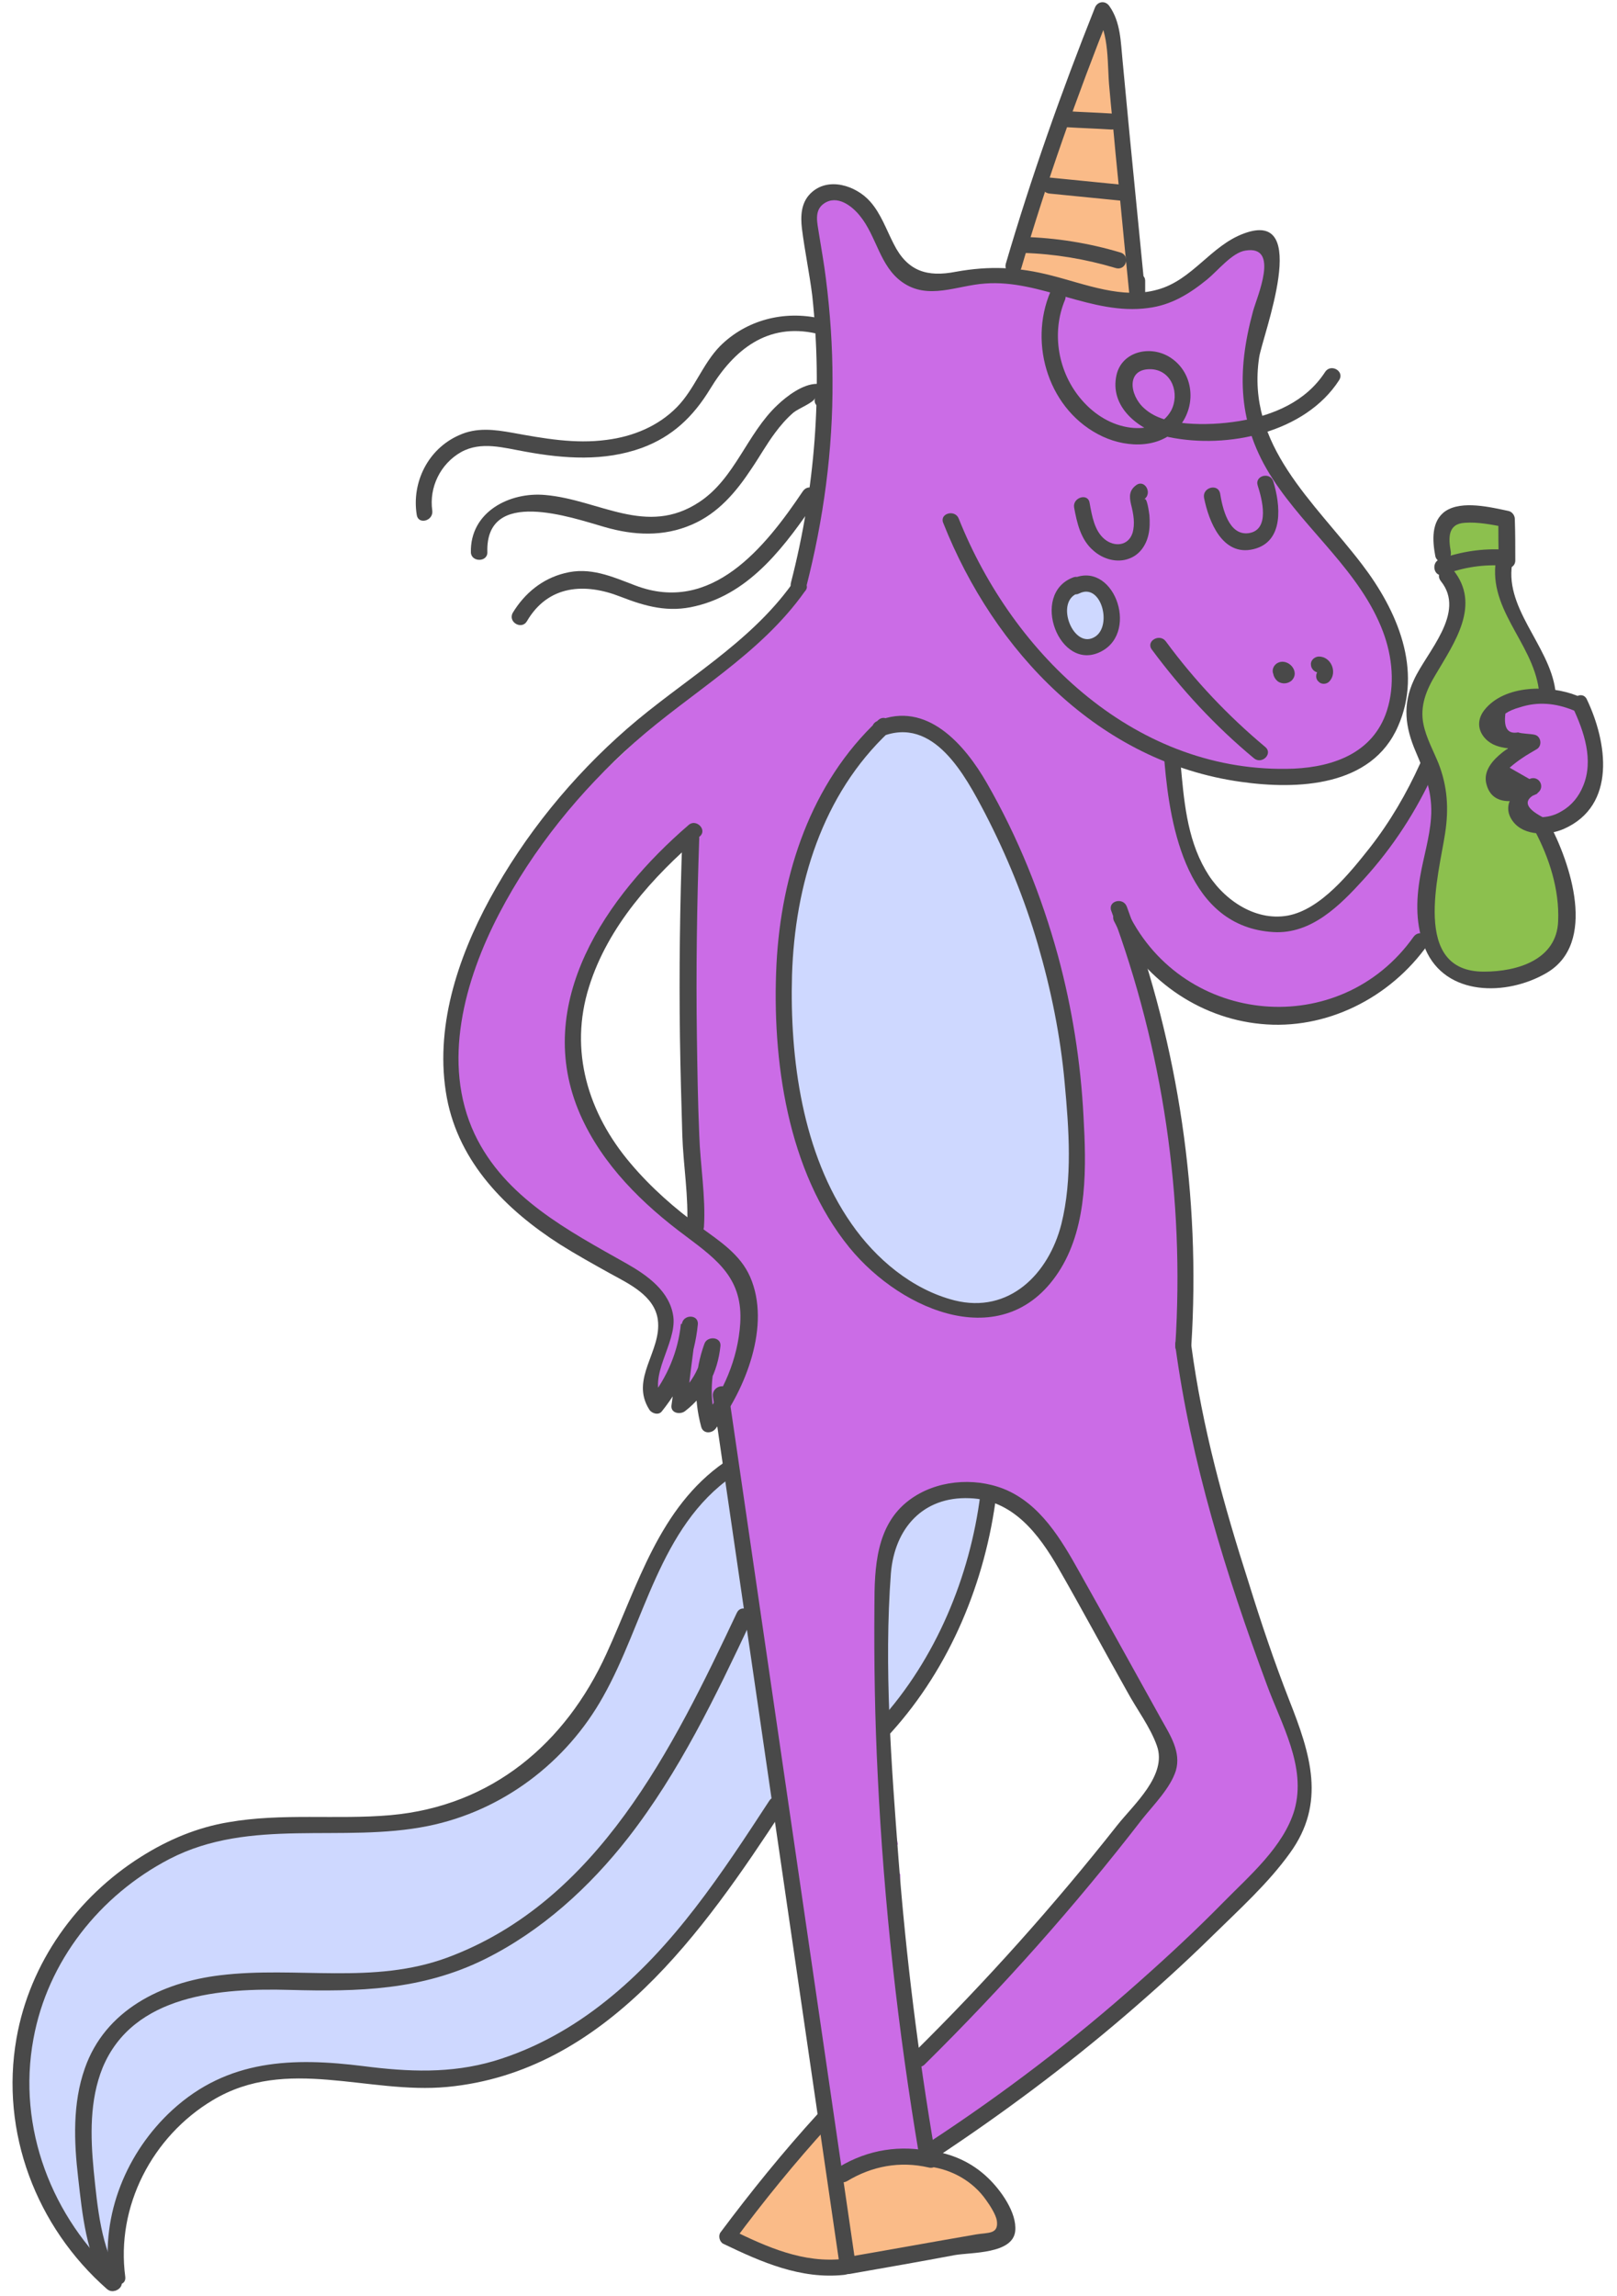
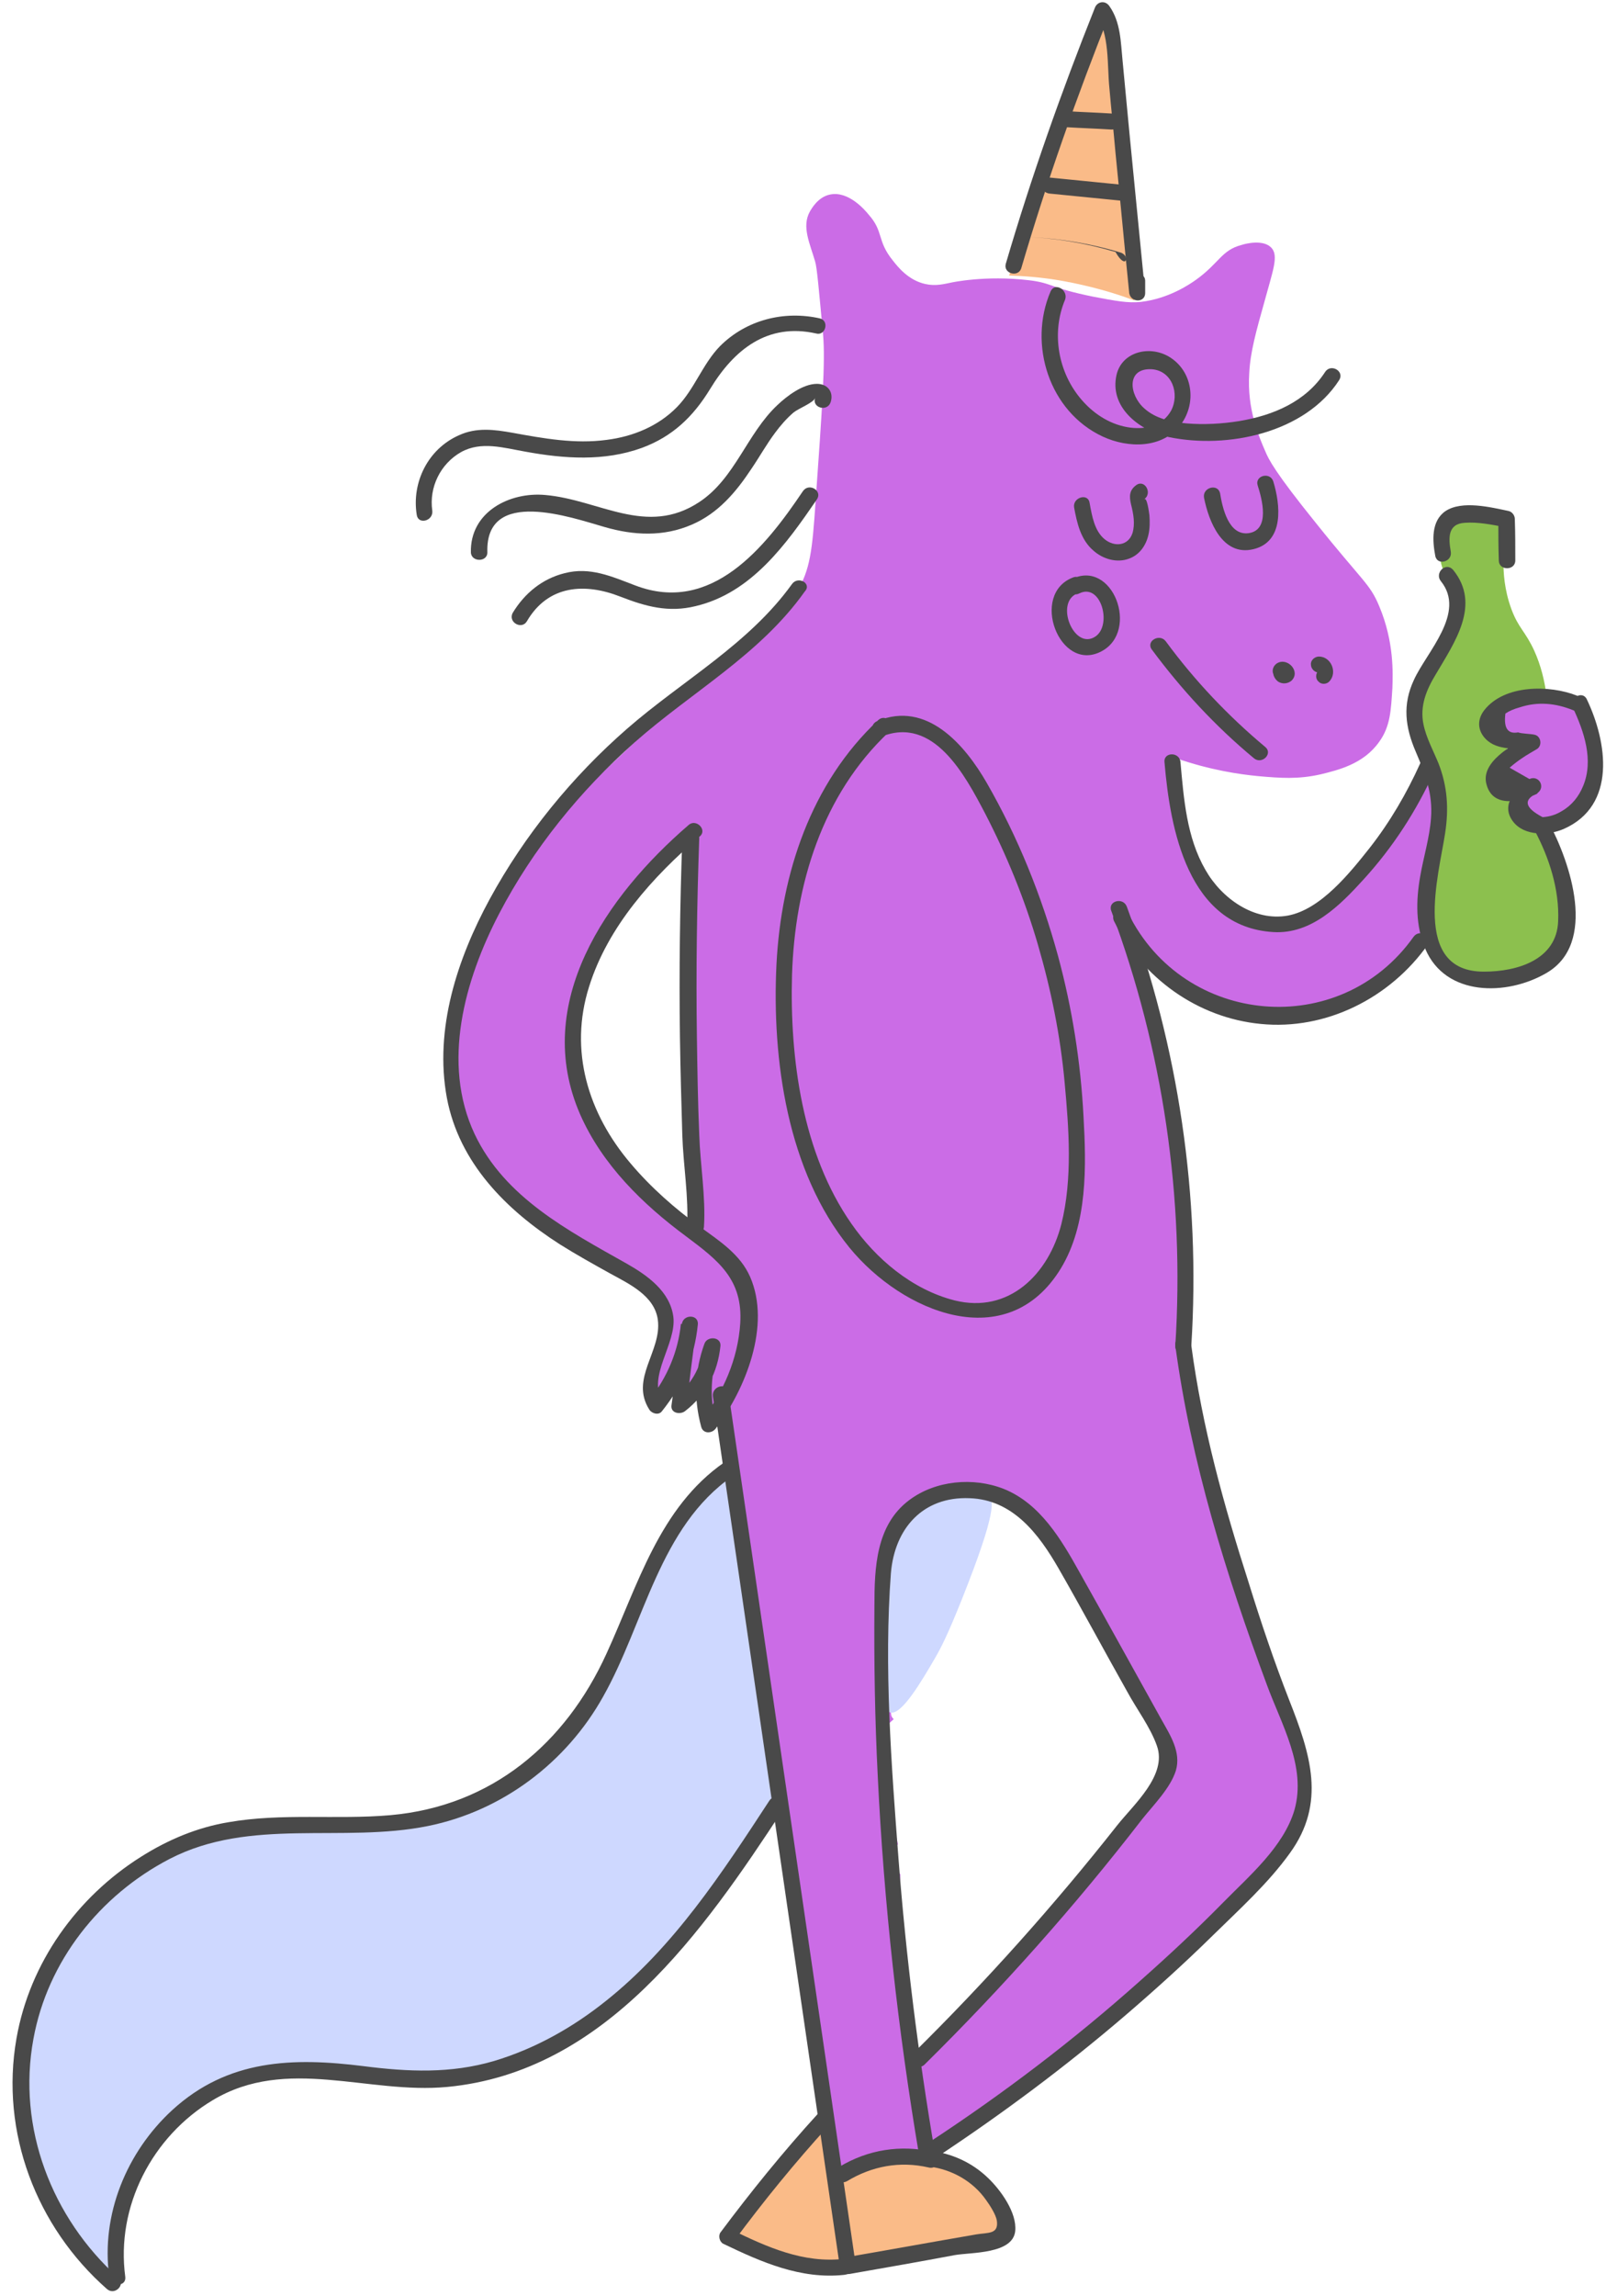
<svg xmlns="http://www.w3.org/2000/svg" fill="#494949" height="487.5" preserveAspectRatio="xMidYMid meet" version="1" viewBox="-2.8 -0.5 343.4 487.5" width="343.4" zoomAndPan="magnify">
  <g id="change1_1">
    <path d="M317.2,109.7c1.3,1.8-0.7,3.8-0.7,9.7c0,1.4,0.1,5.2,1.7,9.5c1.5,4,2.9,4.6,4.8,8.7c1.5,3.3,2.2,6.5,2.6,9.3 c-3.4,0.6-6.3,1.3-8.8,1.9c-1.6,0.4-2.8,0.7-3.6,1.8c-0.9,1.3-0.9,3.3,0,4.7c1.1,1.8,3.7,2.6,6,1.7c-0.9,0.5-2.7,1.8-3.9,4.1 c-0.8,1.6-1.8,4.9-0.4,6.3c1.2,1.2,3-0.1,4.4,1.2c1.4,1.3,0.2,3.3,1.4,5.3c0.9,1.4,2.7,2.1,4.5,2.3c1.6,2.5,6.8,11.1,4.5,20.4 c-0.4,1.8-1.2,4.7-3.7,7.1c-3.7,3.5-8.6,3.6-11.5,3.7c-3.1,0.1-6.5,0.1-9.5-2.1c-3.7-2.7-4.4-7.1-4.9-9.6c-0.7-3.8,0.2-5,1.6-15 c1.5-10.6,1.1-13,0.6-14.8c-0.9-3.1-1.7-3.2-2.9-7.6c-1.1-3.8-2.1-7.1-1.5-10.7c0.7-4.2,2.6-3.9,6-11.2c2-4.4,3.5-7.6,2.5-11.1 c-0.7-2.5-2-2.9-2.9-5.3c-1.3-3.8,0.3-7.7,1.9-10.7C313.6,107.2,316.2,108.3,317.2,109.7z" fill="#8cc04e" />
  </g>
  <g id="change2_1">
    <path d="M301.4,163c-0.9-0.1-1.7,2.2-3.6,5.5c-1.8,3.3-3.9,6.1-8,11.6c-4.5,5.9-6.7,8.9-10.4,11.6 c-2.8,2-5.4,3.9-9.2,4.3c-5.3,0.6-9.4-1.8-11-2.7c-4.9-3-7-7.2-8.4-10c-2-3.9-2.3-7.5-3.1-14.5c-0.4-3.5-0.6-6.4-0.7-8.3 c7.2,2.5,13.3,3.4,17.5,3.8c4.6,0.4,8.4,0.7,13.2-0.4c3.7-0.9,9.1-2.2,12.4-6.9c2.4-3.3,2.5-6.8,2.8-11.4c0.1-3.1,0.4-9.8-2.8-17.4 c-2-4.8-3.4-5.1-13.4-17.6c-8.8-10.9-10.1-13.6-10.8-15.3c-1.3-3-3.9-8.9-3.4-16.5c0.2-4.5,1.5-9.1,3.3-15.5c1.7-6.3,3-9.5,1.4-11.2 c-1.7-1.8-5.4-0.9-6.3-0.6c-4.3,1.1-4.8,3.9-9.7,7.4c-1.4,1-5.8,4-11.7,4.7c-2.8,0.3-5.3-0.2-10.1-1.1c-9.4-1.9-8.6-2.9-13.7-3.5 c-9.3-1.1-16.5,0.5-16.5,0.5c-1.5,0.3-3.3,0.8-5.5,0.3c-3.6-0.8-5.8-3.6-6.9-5c-3.4-4.2-1.9-6.1-5.1-9.7c-0.8-1-4.3-5.1-8.2-4.3 c-2.6,0.5-4,3.1-4.3,3.6c-1.8,3.2,0,6.8,1.1,10.6c0.4,1.2,0.8,6,1.7,15.6c0.5,5.7-0.2,15.7-1.6,35.5c-0.7,10.2-1.1,14.4-4.1,19.3 c-1.9,3-4,5.1-7.8,8.8c-5.4,5.2-8.4,6.8-14.1,11.4c-2.1,1.7-6.5,5.8-15.3,14.2c-8.9,8.4-13.4,12.6-15.4,15.1 c-1.2,1.5-6.5,7.9-11.5,17.7c-3.1,6-6.3,12.4-8,21.5c-0.9,4.9-2,10.8-0.4,18.3c0.4,1.8,2.1,9.7,8.4,17.6c8,10.2,19.6,15.5,20.5,15.9 c5,2.3,10.3,3.7,13.7,8.8c0.9,1.3,2.4,3.5,2.4,6.5c0,2.6-1.1,3.5-2.3,8.2c-0.7,2.7-1.5,7-0.7,7.3c1,0.4,3.9-5.6,5.1-5.1 c1,0.4-0.2,4.7,0.9,5.1c1,0.4,2.9-3.3,4.1-2.9c1.6,0.5,0.4,7.5,1.8,7.9c0.8,0.2,1.8-3.1,2.8-3c1.9,0.1,2.5,12.2,2.5,13.3 c0.6,12.9,3.8,25.6,5.5,38.4c2.2,16.6,2.1,13.5,4.9,34.1c2.2,16.2,2.6,20.5,4.5,34.9c1.3,10.1,3.3,24.5,6.1,42.2 c2.2-0.8,4.5-1.7,7-2.4c5.5-1.7,10.5-2.7,15.1-3.3c11.3-7.4,21-14.7,29.1-21.2c12.8-10.2,8.5-8.1,25.7-22.5 c6.2-5.2,11.8-9.6,17.2-17.7c2.4-3.5,4.8-6.3,5.9-10.6c1.3-5.1,0.2-9.4-1.2-14.5c-2.3-8.5-4.8-10.3-8.2-20.8c-1-3-1-3.4-2.5-9.4 c-3.3-12.5-5.3-18-7.6-25.9c-1.9-6.6-4.4-16-6.5-27.8c0.3-2,0.7-4.8,1-8.1c0.4-3.8,0.9-11.6,0.2-22.5c-0.7-9.6-2-16.5-4.1-26.7 c-1.3-6.4-3.2-15.1-6.1-25.3c1.3,0.9,3.3,2.2,5.6,3.6c3,1.8,6.8,4.1,11,5.8c3.3,1.3,8.4,3.4,14.9,3.3c8.1-0.1,14-3.5,17.1-5.3 c6.8-4,10.9-9.2,13-12.4c-0.9-2-1.9-4.9-1.5-8.3c0.3-2.1,0.8-2.6,1.8-5.5c0.2-0.5,1.9-5.7,2-11.9C302.8,171.2,303,163.3,301.4,163z M145.3,258.9c-0.2,0.8-1.2,1.3-2,1.1c-1.9-0.6-3.4-1.9-5.2-2.8c-1.3-0.7-0.8-2.3,0.2-2.8c-5.3-3-9.4-9-12.8-13.9 c-4.2-6-6.8-13.2-6.8-20.6c0-7.8,3.1-14.9,6.6-21.7c3.6-6.8,8.2-13.2,14-18.2c2.9-2.5,7.2,1.7,4.3,4.3c-0.1,0.1-0.3,0.2-0.4,0.4 c0.6,0.7,1,1.6,0.5,2.7c-0.1,0.2-0.2,0.5-0.3,0.7l0,0c-2.1,4.6-0.4,10.8-0.2,15.7c0.2,5.6,0.1,11.3,0,16.9 c-0.1,5.8-0.8,11.5-0.7,17.3c0.1,4.2,1.2,8.3,1.3,12.5c0.9-0.1,1.8,0.4,1.8,1.5C145.8,254.3,145.7,256.6,145.3,258.9z M241.1,364.1 c0.6,1.3,1.1,2.6,1.4,3.9c0.8,0,1.5,0.4,1.7,1.4c0.4,3,0.3,6.1-0.4,9c-0.4,1.5-1.9,1.7-2.9,1.1c-0.9,1.7-2,3.4-3.3,5.1 c-2.5,3.3-4.9,6.7-7.8,9.8c-2.7,2.9-5.6,5.4-8.2,8.4c-4,4.6-7.4,9.7-12,13.5c0,0.7-0.2,1.4-0.8,1.9c-4.4,3.4-7.4,8.3-11.9,11.7 c0,0-0.1,0-0.1,0.1c-1,1.6-2.1,3.1-3.6,4.3c-1,0.8-3,0.7-3.3-0.9c-1-5.1-0.7-10.2-0.7-15.3c0-0.5,0.1-0.8,0.3-1.1 c-0.2-0.4-0.4-0.8-0.5-1.2c-2.3-6-0.7-12.2-0.6-18.4c-0.7-0.3-1.2-1.1-1.2-1.8v-3.1c0-0.6,0.3-1.1,0.7-1.4 c-1.2-5.7-3.6-11.6-2.2-17.3c0.1-0.4,0.2-0.9,0.4-1.3c-2.1-1.5-3.1-4.5-0.6-6.7c0.5-0.4,1-0.8,1.5-1.3c-0.4-0.3-0.6-0.8-0.6-1.4 c0-6.7-0.6-13.3-0.8-20c-0.1-5.6-0.2-12,1.8-17.4c1.4-3.7,4.1-6.6,7.8-8.1c2.9-1.2,7.2-3.1,10-1c0.9,0.7,1.4,1.6,1.7,2.6 c0.3-0.7,1-1.1,1.8-1.1c0.8,0,1.5,0.5,1.8,1.2c1.2,0,2.4,0.4,3.3,1.2c6.4,6,10.9,13.6,15,21.3c2,3.8,3.9,7.6,5.9,11.4 C236.6,356.9,239.3,360.2,241.1,364.1z" fill="#cb6ce6" />
  </g>
  <g id="change3_1">
-     <path d="M230.8,124.7c1.8,1.2,3,3.5,2.7,5.9c-0.4,3.2-3.1,4.7-3.4,4.9c-0.4,0.2-2.5,1.3-4.7,0.5 c-2.7-1.1-3.6-4.7-3.2-7.3c0.1-0.6,0.6-3.8,3.4-4.8C227.9,122.9,230.2,124.2,230.8,124.7z M187.9,153.2c-4.4,3.1-11.1,8.6-15.9,17.6 c-3.6,6.8-4.5,12.6-5.9,22c-1.5,10.1-2.9,19.8-1.4,32.5c1.1,9.2,2.9,22.8,12.6,35.9c4.2,5.7,11.1,15,22.6,16.2 c1.3,0.1,11.1,1.1,18.4-5.6c4.1-3.8,6.6-9.2,7.5-22c0.7-9.3,0.6-23-5.5-47.3c0,0-5.6-22.8-16.4-38.5c-2.9-4.2-5.9-6.8-9-8.4 C192,154.1,189.5,153.5,187.9,153.2z" fill="#ced8ff" />
-   </g>
+     </g>
  <g id="change3_2">
    <path d="M162.1,382.7c-6.5,11.3-13.1,19.9-18.2,25.9c-7.7,8.9-14.3,16.5-25.5,23.2c-5.1,3-12.1,7-21.9,8.5 c-5.6,0.8-10.3,0.6-18.9,0.1c-13.2-0.8-13.7-2.1-19.8-1.5c-10.4,1.2-17.7,6.3-20.2,8.1c-3.3,2.4-12.1,8.7-15.4,19.7 c-3,10.1,0.8,17-0.8,17.6c-3,1.1-21.9-20.7-19.3-47.4c1.7-17.8,12-29.4,15-32.5c11.4-11.9,25-15.2,30.2-16.4c15-3.4,17.3,1.9,35-1.5 c7.5-1.4,18.1-3.6,28-11.5c8.2-6.5,12.3-14,15.8-20.3c7.5-13.7,6.3-20,14.1-30.6c4.4-6,9.3-9.9,12.8-12.4 C156,335.3,159,359,162.1,382.7z M186.3,363.1c2.4,0.6,6.7-6.8,9.5-11.6c1.2-2.1,2.5-4.5,5.7-12.5c7.4-18.6,6.8-21.1,5.6-22.3 c-1.1-1.1-2.9-1.1-5.9-1c-1.2,0-5.2,0.2-9.2,2.9c-5,3.5-6.3,8.7-6.6,10C182.7,356.4,184.3,362.6,186.3,363.1z" fill="#ced8ff" />
  </g>
  <g id="change2_2">
    <path d="M333.6,148.4c-3.4-1.3-6.3-1.6-8.1-1.6c-2.4,0-7.9,0-10.8,3.7c-0.3,0.4-2,2.6-1.3,4.2c1.2,2.4,7.4,1,7.7,2.3 c0.3,1.1-4.5,2-5.9,5.7c-0.5,1.5-0.6,3.6,0.5,4.6c1.9,1.6,6.5-1.2,6.8-0.5c0.3,0.6-3.5,2.2-3.4,4.4c0.1,1.8,2.6,3.3,4.7,3.7 c3.7,0.7,6.7-1.9,7.7-2.8c3.4-2.9,4.1-6.7,4.3-7.8c0.4-2.2-0.1-4.9-1-10.1C334.4,151.8,333.9,149.8,333.6,148.4z" fill="#cb6ce6" />
  </g>
  <g id="change4_1">
    <path d="M174.5,460c3.3,2.2,7.2-2.8,15.6-2.8c6.7,0.1,11.5,3.4,16.8,7.1c1.8,1.2,3.4,2.6,4,4.9 c0.5,1.8,0.2,4-0.9,5.6c-2.2,3.3-6.9,2.1-16.1,3c-9.8,1-9.4,2.8-17.2,3c-7.3,0.1-12.6-1.3-14.5-1.9c-4.5-1.3-8-3.1-10.4-4.5 c2.2-2.5,4.4-5,6.6-7.5c4.7-5.4,9.4-10.7,13.9-16C172,454.3,172.1,458.4,174.5,460z M238.1,63.3c-2.3-22.6-3.1-34.4-3.2-40.4 c0-2.5-0.5-6.5-1.4-14.5c-0.5-4.1-0.7-5.4-1.3-5.5c-1.8-0.4-5.1,8.9-8.8,19.5c-3,8.5-7.1,20.7-11.9,35.6c3.3,0.1,7.1,0.4,11.1,1.1 C228.7,60.2,233.9,61.7,238.1,63.3z" fill="#fabb88" />
  </g>
  <g>
    <g id="change5_1">
-       <path d="M168.4,124.2c3.7-14.4,5.7-29.1,5.6-44c0-7.2-0.5-14.4-1.4-21.5c-0.4-3.3-1-6.5-1.5-9.7c-0.3-2.1-1.1-4.8,1.1-6.3 c2.8-1.9,5.9,0.5,7.6,2.6c3.6,4.4,4.2,10.7,9,14.1c5.5,3.9,11.6,0.7,17.6,0.3c11.8-0.9,22.7,6.8,34.6,5.2c4.9-0.6,8.8-3,12.6-6.1 c2.2-1.8,5.3-5.7,8.1-6.1c7.4-1.2,2.4,9.9,1.6,12.9c-3.5,12.9-3.3,24.1,4.2,35.6c7.2,11.1,18.6,19.7,23.4,32.4 c2,5.3,2.6,11.4,0.8,16.9c-2.9,8.8-11.2,11.8-19.7,12.2c-33.2,1.3-59.6-24-71.2-53.1c-0.8-2-4.1-1.1-3.3,0.9 c10.8,27.3,33.1,50.8,63.2,55c12,1.7,27.8,1.1,33.4-11.8c5.3-12-0.2-24.6-7.6-34.3c-10.2-13.4-24.7-25.3-21.9-44 c0.7-4.6,11.3-31.8-3.3-26.3c-7,2.6-10.9,9.9-18.3,11.9c-7.4,2.1-15.4-1.2-22.5-3c-7-1.8-13.1-2.1-20.3-0.8 c-6.1,1.2-10.3-0.1-13.2-5.9c-1.6-3.1-2.7-6.4-5-9c-3-3.4-9-5.4-12.7-1.7c-2,2-2.1,4.8-1.8,7.4c0.6,4.8,1.6,9.5,2.2,14.3 c2.2,20.4,0.6,41-4.5,60.8C164.5,125.4,167.8,126.3,168.4,124.2L168.4,124.2z" fill="inherit" />
      <path d="M237,59.3c0,0.8,0,1.7,0,2.5c1.1,0,2.3,0,3.4,0c-1.1-11.2-2.2-22.4-3.3-33.6c-0.5-5.3-1-10.5-1.5-15.8 c-0.4-4-0.4-8.2-2.8-11.6c-0.9-1.3-2.6-1-3.1,0.4c-7.1,17.8-13.5,35.9-18.9,54.3c-0.6,2.1,2.7,3,3.3,0.9 C219.5,38,225.9,19.9,233,2.1c-1,0.1-2.1,0.3-3.1,0.4c3,4.1,2.4,10.9,2.9,15.7c0.4,4.6,0.9,9.2,1.3,13.8c1,9.9,1.9,19.8,2.9,29.6 c0.2,2.2,3.5,2.3,3.4,0c0-0.8,0-1.7,0-2.5C240.4,57.1,237,57.1,237,59.3L237,59.3z" fill="inherit" />
      <path d="M223.6,26.5c3.2,0.2,6.4,0.3,9.6,0.5c2.2,0.1,2.2-3.3,0-3.4c-3.2-0.2-6.4-0.3-9.6-0.5C221.3,22.9,221.3,26.4,223.6,26.5 L223.6,26.5z" fill="inherit" />
      <path d="M235.2,38.7c-5-0.5-10.1-1-15.1-1.5c-2.2-0.2-2.2,3.2,0,3.4c5,0.5,10.1,1,15.1,1.5C237.4,42.4,237.4,38.9,235.2,38.7 L235.2,38.7z" fill="inherit" />
-       <path d="M235.1,53.1c-6.7-2-13.6-3.1-20.6-3.3c-2.2-0.1-2.2,3.4,0,3.4c6.7,0.2,13.2,1.3,19.6,3.2 C236.4,57.1,237.3,53.7,235.1,53.1L235.1,53.1z" fill="inherit" />
+       <path d="M235.1,53.1c-6.7-2-13.6-3.1-20.6-3.3c6.7,0.2,13.2,1.3,19.6,3.2 C236.4,57.1,237.3,53.7,235.1,53.1L235.1,53.1z" fill="inherit" />
      <path d="M220.3,61.4c-4.8,11.2-0.3,25.5,11.1,30.8c5.4,2.5,12.7,2.6,16.6-2.6c3.4-4.6,2.5-11.4-2.6-14.4 c-4.3-2.5-10.4-0.9-11.2,4.5c-1.1,6.7,5.4,11.4,11.2,12.6c12.5,2.6,29-0.9,36.2-12.1c1.2-1.9-1.8-3.6-3-1.7 c-4.1,6.3-11,9.2-18.2,10.4c-3.7,0.6-7.5,0.8-11.2,0.5c-3.2-0.3-6.6-1-9-3.2c-3.2-2.8-3.9-8.6,1.6-8.3c4.3,0.3,6,5.2,4.1,8.8 c-1.8,3.2-5.3,4-8.6,3.6c-4-0.5-7.6-2.7-10.3-5.8c-5.1-5.8-6.6-14.3-3.6-21.4C224.1,61.1,221.2,59.3,220.3,61.4L220.3,61.4z" fill="inherit" />
      <path d="M225.3,107.2c0.6,3.3,1.4,6.9,4.1,9.2c2,1.8,5,2.7,7.6,1.7c2.2-0.8,3.6-2.8,4.1-5.1c0.3-1.3,0.3-2.8,0.2-4.1 c-0.1-0.7-0.5-3.9-1.1-3.4c1.8-1.3,0.1-4.3-1.7-3c-1.5,1.1-1.5,2.4-1.1,4.1c0.5,2,0.9,4.1,0.3,6.1c-0.9,2.7-3.8,3-5.9,1.3 c-2.2-1.8-2.7-5-3.2-7.7C228.3,104.1,225,105.1,225.3,107.2L225.3,107.2z" fill="inherit" />
      <path d="M252.9,105.2c1,5,3.9,12.5,10.5,10.9c6.6-1.6,5.7-9.5,4.2-14.4c-0.7-2.1-4-1.2-3.3,0.9c0.9,2.8,2.7,9.4-1.9,10.1 c-4.3,0.6-5.6-5.4-6.1-8.5C255.8,102.1,252.5,103,252.9,105.2L252.9,105.2z" fill="inherit" />
      <path d="M267.9,141.2c-0.7,1-0.2,2.3,0.7,3c0.9,0.6,2.1,0.5,2.9-0.2c2-2-1-5.1-3.2-3.6c-0.7,0.5-1.1,1.5-0.6,2.4 c0.5,0.7,1.6,1.2,2.4,0.6c0.3-0.2-0.5,0.1-0.5,0.1c-0.2,0-0.3-0.1-0.5-0.1c0.2,0.1,0,0-0.1-0.1c0-0.1-0.1-0.1-0.1-0.2 c-0.3-0.5-0.2-1,0.2-1.3c0.1-0.3,0.3-0.4,0.6-0.5c0.1-0.1,0.3-0.1,0.5-0.1c0.1,0,0.4,0.1,0.4,0.1c-0.1,0,0.2,0.2,0.3,0.3 c0.2,0.2,0.2,0.5,0.1,0.8c-0.1,0.7-0.1,0.9,0,0.6c0.5-0.7,0.1-2-0.6-2.4C269.4,140.1,268.5,140.4,267.9,141.2L267.9,141.2z" fill="inherit" />
      <path d="M279.5,144.2c1.8-1.9,0.4-5.3-2.2-5.3c-0.9,0-1.8,0.8-1.7,1.7c0,0.9,0.8,1.7,1.7,1.7c0.4,0-0.4-0.1,0,0 c-0.1,0-0.3-0.1-0.1,0c-0.2-0.2-0.2-0.2-0.2-0.1c0.1,0.1,0.1,0-0.1-0.1c0,0,0.2,0.4,0.1,0.1c-0.1-0.3,0,0.1,0,0.1 c-0.1,0,0-0.5,0-0.1c0,0.2,0.1-0.4,0-0.1c0-0.1,0.1-0.1,0.1-0.2c-0.1,0.2-0.1,0.1,0.1-0.1c-0.6,0.7-0.7,1.8,0,2.4 C277.7,144.8,278.8,144.9,279.5,144.2L279.5,144.2z" fill="inherit" />
      <path d="M241.8,137.4c6.3,8.5,13.5,16.3,21.7,23.1c1.7,1.4,4.1-1,2.4-2.4c-7.9-6.6-15-14.1-21.1-22.4 C243.5,133.9,240.5,135.6,241.8,137.4L241.8,137.4z" fill="inherit" />
      <path d="M225.1,122.1c-9.3,3.5-2.9,20.4,6,15.7c8.2-4.3,2.4-19.8-6.4-15.3c-2,1-0.2,4,1.7,3c4.6-2.3,7,6.6,3.5,9.1 c-4.6,3.2-8.8-7.2-3.9-9.1C228.1,124.7,227.2,121.3,225.1,122.1L225.1,122.1z" fill="inherit" />
      <path d="M244.5,161.3c1.2,14.3,5,35,23.1,36.1c8.1,0.5,14.2-5.7,19.2-11.2c6.2-6.8,11.2-14.5,15-22.9c0.9-2-2.1-3.8-3-1.7 c-2.9,6.4-6.4,12.4-10.7,17.9c-4.2,5.3-10.4,13.1-17.4,14.4c-7.2,1.3-14.1-3.7-17.5-9.7c-4-6.9-4.6-15.1-5.3-22.8 C247.8,159.1,244.3,159.1,244.5,161.3L244.5,161.3z" fill="inherit" />
      <path d="M303.2,122.9c5.4,6.7-3,15-5.7,20.9c-2.5,5.3-1.9,10.1,0.4,15.4c2,4.7,3.6,8.8,3.2,14c-0.3,4.2-1.6,8.3-2.3,12.4 c-0.9,5.1-1,10.5,1.1,15.4c4.3,10.1,17.3,10,25.7,5.1c10.9-6.3,5.1-23.4,0.5-32c-1-2-4-0.2-3,1.7c3.1,5.8,5.3,12.6,5,19.3 c-0.3,8.2-8.7,10.7-15.7,10.7c-15.6,0.1-9.6-20.7-8.3-29.4c0.8-5.2,0.5-9.9-1.4-14.8c-1.1-2.7-2.6-5.4-3.2-8.3 c-0.8-3.9,0.6-7.3,2.6-10.6c4-6.8,9.7-14.8,3.7-22.2C304.2,118.7,301.8,121.2,303.2,122.9L303.2,122.9z" fill="inherit" />
      <path d="M332.1,147.2c-5.8-2.3-15.4-2.4-19.7,3.1c-1.3,1.7-1.5,3.7-0.2,5.5c2.4,3.2,6.5,2.4,9.9,3.1c-0.1-1-0.3-2.1-0.4-3.1 c-3.3,1.9-10.2,5.5-8.8,10.3c1.4,5.1,7.3,3.6,10.8,1.9c-0.6-1-1.2-2-1.7-3c-2.9,2-6.2,5.3-3.5,8.9c2.4,3.2,7.6,3,10.8,1.6 c11.3-5,9.2-18.5,4.9-27.5c-0.9-2-3.9-0.3-3,1.7c2.4,5.1,4.5,11.2,2.2,16.7c-0.9,2.2-2.4,4.1-4.5,5.3c-1.3,0.8-2.6,1.2-4.1,1.3 c-3.8-2-4.2-3.7-1.1-5.1c1.8-1.3,0.3-3.9-1.7-3c-1.4-0.8-2.8-1.6-4.2-2.4c0.8-0.7,1.7-1.4,2.6-2c1-0.7,2.1-1.3,3.1-1.9 c1.3-0.7,1-2.8-0.4-3.1c-0.8-0.2-2.7-0.2-3.5-0.5c-2.2,0.4-3.1-0.9-2.7-4c0.9-0.6,1.9-1,3-1.3c3.9-1.3,7.7-0.9,11.4,0.6 C333.3,151.4,334.2,148.1,332.1,147.2L332.1,147.2z" fill="inherit" />
-       <path d="M327.5,146c-1.3-9.6-11.3-17.7-9-27.6c0.3-1.1-0.5-2.1-1.7-2.2c-4.8-0.3-9.3,0.4-13.8,2c-2.1,0.8-1.2,4.1,0.9,3.3 c4.2-1.6,8.4-2.2,12.9-1.9c-0.6-0.7-1.1-1.5-1.7-2.2c-2.5,11.1,7.5,18.2,8.9,28.5C324.4,148.2,327.8,148.2,327.5,146L327.5,146z" fill="inherit" />
      <path d="M319,118.5c0-2.9,0-5.9-0.1-8.8c0-0.7-0.5-1.5-1.3-1.7c-3.8-0.8-9.9-2.3-13.4,0c-3.1,2.1-2.8,6.3-2.2,9.5 c0.4,2.2,3.7,1.3,3.3-0.9c-0.5-2.8-0.7-5.9,3-6.1c2.8-0.2,5.7,0.4,8.4,0.9c-0.4-0.6-0.8-1.1-1.3-1.7c0,2.9,0,5.9,0.1,8.8 C315.5,120.7,319,120.7,319,118.5L319,118.5z" fill="inherit" />
      <path d="M165.4,123.5c-9.2,12.8-23.3,20.5-35,30.7c-11.7,10.2-21.8,22.6-29.2,36.2c-6.9,12.7-11.8,27.6-9.1,42.2 c2.6,13.8,12.6,23.8,24,31.1c3.5,2.2,7.1,4.2,10.7,6.2c4,2.2,9.4,4.7,10.1,9.8c0.9,6.7-6,12.5-1.8,19.1c0.5,0.8,2,1.3,2.7,0.3 c4.4-5.5,6.9-11.4,7.6-18.4c0.2-2.2-3.2-2.2-3.4,0c-0.7,5.7-1.4,11.5-2.2,17.2c-0.2,1.7,1.9,2,2.9,1.2c4.5-3.5,6.9-8.2,7.5-13.8 c0.2-2-2.8-2.2-3.4-0.5c-2.1,5.8-2.3,11.6-0.7,17.6c0.4,1.6,2.3,1.5,3.1,0.4c6.3-8.3,11.8-21.9,7.3-32.2 c-2.1-4.8-6.5-7.6-10.6-10.6c-5.4-3.9-10.5-8.4-14.8-13.5c-9-10.6-13.1-23.9-8.8-37.5c4-12.8,13.5-23.3,23.5-31.9 c1.7-1.4-0.8-3.9-2.4-2.4c-17.4,15-33.3,37.8-23,61.4c4.7,10.7,13.3,19.1,22.5,25.9c6.8,5.1,12.1,9.1,11.5,18.5 c-0.5,7.6-3.6,14.6-8.2,20.6c1,0.1,2.1,0.3,3.1,0.4c-1.5-5.4-1.2-10.5,0.7-15.7c-1.1-0.2-2.3-0.3-3.4-0.5 c-0.5,4.8-2.8,8.4-6.5,11.3c1,0.4,2,0.8,2.9,1.2c0.7-5.7,1.4-11.5,2.2-17.2c-1.1,0-2.3,0-3.4,0c-0.6,5.9-2.9,11.3-6.6,16 c0.9,0.1,1.8,0.2,2.7,0.3c-3.3-5.1,3-12.1,2.3-17.8c-0.7-5.4-5.5-8.8-9.9-11.3c-12.4-7-25.9-14-32.3-27.5 c-7.1-15.1-2.1-32.8,5.2-46.8c7.2-13.8,17.2-26.1,28.8-36.4c12.1-10.7,26.6-18.6,36.1-32C169.7,123.4,166.7,121.7,165.4,123.5 L165.4,123.5z" fill="inherit" />
      <path d="M142.1,177.5c-0.5,14.1-0.7,28.2-0.5,42.3c0.1,6.9,0.3,13.8,0.5,20.7c0.2,6.4,1.4,13.2,1,19.6c0.4-0.6,0.8-1.1,1.3-1.7 c0.3,0.1,0.6,0.1,0.9,0.2c0,0.8,0,1.6,0,2.4c0.1-0.1,0.1-0.1,0.2-0.2c1.6-1.5-0.8-3.9-2.4-2.4c-0.1,0.1-0.1,0.1-0.2,0.2 c-0.7,0.6-0.6,1.8,0,2.4c0.8,0.8,1.4,1,2.5,0.7c0.8-0.2,1.2-0.9,1.3-1.7c0.4-6.4-0.8-13.2-1-19.6c-0.3-6.9-0.4-13.8-0.5-20.7 c-0.2-14.1,0-28.2,0.5-42.3C145.6,175.3,142.2,175.3,142.1,177.5L142.1,177.5z" fill="inherit" />
      <path d="M233.8,195.1c5.9,12,17.7,20.5,31.1,21.8c13.9,1.4,27.5-5.5,35.5-16.8c1.3-1.8-1.7-3.5-3-1.7c-15.6,22-48.8,19-60.6-5 C235.8,191.4,232.8,193.1,233.8,195.1L233.8,195.1z" fill="inherit" />
      <path d="M250.2,285.2c2-31.7-2.7-63.4-13.7-93.2c-0.8-2.1-4.1-1.2-3.3,0.9c11,29.5,15.6,60.9,13.6,92.3 C246.6,287.4,250,287.4,250.2,285.2L250.2,285.2z" fill="inherit" />
      <path d="M178.9,480.2c-9-61.7-18-123.4-27-185.1c-0.3-2.2-3.6-1.3-3.3,0.9c9,61.7,18,123.4,27,185.1 C175.9,483.3,179.2,482.4,178.9,480.2L178.9,480.2z" fill="inherit" />
      <path d="M177.7,482.3c7.4-1.3,14.9-2.6,22.3-4c3.5-0.6,12.3-0.2,12.8-5.1c0.4-3.9-3.1-8.7-5.7-11.2c-3.5-3.4-7.8-5.3-12.6-5.9 c-2.2-0.3-2.2,3.2,0,3.4c4.8,0.6,9.3,3.1,12.1,7.1c0.8,1.1,2.1,3.1,2.3,4.4c0.4,2.9-1.8,2.5-4.3,2.9c-9.3,1.6-18.6,3.3-27.9,4.9 C174.6,479.4,175.5,482.7,177.7,482.3L177.7,482.3z" fill="inherit" />
      <path d="M193.6,437.8c16.5-16.3,32-33.7,46.2-52.1c2.4-3,5.9-6.5,7.1-10.2c1.2-4-1.2-7.6-3.1-11c-5.8-10.4-11.5-20.8-17.3-31.1 c-3.9-7-8.4-14.7-16.2-17.8c-6.4-2.5-14.4-1.8-20,2.4c-7.1,5.3-7.4,14.4-7.4,22.5c-0.1,12,0.1,24,0.7,36c1.3,27.1,4.3,54,8.8,80.7 c0.4,2.2,3.7,1.3,3.3-0.9c-3.5-20.6-6.1-41.4-7.7-62.3c-1.5-19.8-3.1-40.6-1.6-60.5c0.8-9.5,6.8-16.3,16.7-15.9 c9.2,0.3,14.7,7.6,18.9,14.9c5,8.7,9.7,17.5,14.6,26.2c2,3.7,4.9,7.5,6.3,11.5c2.2,6.2-4.9,12.4-8.4,16.8 c-13.4,17-27.9,33.2-43.4,48.5C189.6,437,192.1,439.4,193.6,437.8L193.6,437.8z" fill="inherit" />
      <path d="M196.3,457.4c13.9-9.2,27.3-19.2,39.9-30c6.4-5.5,12.6-11.1,18.6-17c5.6-5.5,11.7-11,16.3-17.4 c7.8-10.7,4.4-21.1-0.1-32.5c-3.2-8.2-6-16.5-8.6-24.9c-5.3-16.5-9.9-33.1-12.2-50.4c-0.3-2.2-3.7-2.2-3.4,0 c3.3,24.6,10.8,48.7,19.4,71.9c3.1,8.5,8.5,17.5,5.9,26.7c-2.3,7.8-9.6,14-15.1,19.6c-5.7,5.8-11.6,11.3-17.7,16.7 c-14,12.5-29,23.9-44.7,34.2C192.7,455.6,194.4,458.6,196.3,457.4L196.3,457.4z" fill="inherit" />
      <path d="M170.8,448.4c-7.3,8-14.1,16.4-20.6,25.1c-0.5,0.7-0.2,2,0.6,2.4c8.1,3.9,16.5,7.6,25.7,6.6c2.2-0.2,2.2-3.7,0-3.4 c-8.7,1-16.4-2.5-24-6.2c0.2,0.8,0.4,1.6,0.6,2.4c6.3-8.5,12.9-16.6,20-24.4C174.8,449.2,172.3,446.8,170.8,448.4L170.8,448.4z" fill="inherit" />
      <path d="M183.7,152.4c-14.3,13.4-20.6,32.6-21.6,51.8c-1,20.3,2.3,44,15.5,60.2c11.2,13.7,33.5,23.1,44.9,4.4 c5.7-9.4,5.4-21.7,4.8-32.3c-0.6-11.5-2.4-22.9-5.4-34c-3.5-12.8-8.5-25.2-15.1-36.7c-4.7-8.2-12.8-17.6-23.3-13.2 c-2,0.8-1.1,4.2,0.9,3.3c11.1-4.5,17.8,8.3,22,16.3c4.6,8.9,8.4,18.2,11.2,27.8c2.8,9.6,4.8,19.4,5.7,29.4 c0.9,9.7,1.7,20.4-0.7,30c-2.7,10.6-11.1,19.1-22.7,16.2c-9-2.3-16.7-8.8-21.9-16.3c-10.4-14.9-13.1-35-12.6-52.8 c0.6-19.1,6.4-38.3,20.6-51.6C187.7,153.3,185.3,150.9,183.7,152.4L183.7,152.4z" fill="inherit" />
      <path d="M151,310c-13.8,9.6-18.3,26-25,40.6c-8.7,19.1-24.4,32.4-45.9,34.3c-11.4,1-23-0.5-34.4,1.5c-6.6,1.1-12.8,3.7-18.5,7.3 c-13.7,8.6-23.7,22.6-26.5,38.6c-3.5,19.9,4.2,40,19.2,53.2c1.7,1.5,4.1-1,2.4-2.4C8.2,470.4,0.8,451.3,4.3,432.4 c3-16.5,14.1-30.5,28.9-38.2c17.2-8.9,36.6-3.3,54.9-7c15.8-3.2,29.4-13.5,37.2-27.5c8.8-15.6,11.9-36,27.5-46.8 C154.6,311.7,152.8,308.7,151,310L151,310z" fill="inherit" />
-       <path d="M153.7,341.9c-13.6,28.8-29.5,61.3-61.4,73.2c-15.9,5.9-32.1,1.8-48.4,3.8c-12.4,1.5-24.4,7.4-28.7,19.8 c-2.6,7.4-2.3,15.5-1.4,23.2c0.9,7.9,1.7,16.3,6,23.2c1.2,1.9,4.2,0.1,3-1.7c-4.2-6.7-4.9-15.3-5.7-23c-0.7-7.3-0.9-15,1.9-21.9 c6.5-15.6,25.2-16.9,39.7-16.5c14.6,0.4,28,0.1,41.4-6.5c12.1-6,22.3-15.3,30.5-25.8c10.9-14,18.6-30.1,26.1-46 C157.7,341.6,154.7,339.9,153.7,341.9L153.7,341.9z" fill="inherit" />
      <path d="M160.6,381.8c-10,15.3-20.3,31.1-34.8,42.6c-7,5.6-15,10.1-23.7,12.7c-9.2,2.7-18.2,2.3-27.6,1.1 c-15.1-1.9-28.9-1.5-40.7,9.3c-9.7,8.9-15.2,22.2-13.4,35.4c0.3,2.2,3.7,2.2,3.4,0c-2-14.9,5.7-29.8,18.6-37.5 c15.7-9.4,32.9-1.2,49.8-2.8c33.6-3.2,54.4-33.1,71.3-58.9C164.8,381.7,161.8,380,160.6,381.8L160.6,381.8z" fill="inherit" />
-       <path d="M186.4,367.4c12.6-13.9,20.1-32.1,22.4-50.6c0.3-2.2-3.2-2.2-3.4,0c-2.2,17.5-9.5,35-21.4,48.1 C182.5,366.6,184.9,369.1,186.4,367.4L186.4,367.4z" fill="inherit" />
      <path d="M195.4,456.4c-6.9-1.6-13.9-0.5-20,3.2c-1.9,1.2-0.2,4.1,1.7,3c5.3-3.2,11.2-4.3,17.3-2.9 C196.6,460.3,197.5,456.9,195.4,456.4L195.4,456.4z" fill="inherit" />
      <path d="M171.3,67.1c-7.6-1.7-15.6,0.3-21.2,5.9c-3.7,3.8-5.4,9.1-9.1,12.9c-4,4.1-9.4,6.3-15,7c-6.7,0.9-13.3-0.3-19.9-1.5 c-3.9-0.7-7.7-1.2-11.4,0.5c-6.6,2.9-10.1,10-9,16.9c0.3,2.2,3.6,1.3,3.3-0.9c-0.7-4.9,1.7-9.9,6.1-12.4c4.3-2.4,9.1-0.9,13.7-0.1 c8.2,1.5,16.7,2.1,24.7-0.8c6.5-2.4,10.9-6.6,14.5-12.5c5.1-8.4,12.2-14.1,22.5-11.8C172.5,70.9,173.4,67.6,171.3,67.1L171.3,67.1 z" fill="inherit" />
      <path d="M100.7,116.7c-0.4-13.8,17.9-7.3,24.9-5.3c6.2,1.8,12.5,2.1,18.5-0.5c5.6-2.4,9.4-6.9,12.7-11.9c1.7-2.5,3.2-5.2,5-7.6 c1.1-1.5,2.4-3,3.9-4.3c1.1-0.9,4.3-2.1,4.6-3.1c-0.7,2.1,2.6,3,3.3,0.9c0.7-2.1-0.6-3.9-2.9-3.9c-3,0-6.4,2.6-8.4,4.5 c-6.5,6.1-9,15.6-16.6,20.6c-11.2,7.4-21.2-0.5-32.7-1.5c-7.6-0.7-16,3.6-15.8,12.2C97.3,118.9,100.8,118.9,100.7,116.7 L100.7,116.7z" fill="inherit" />
      <path d="M109.1,131.4c4.5-7.7,12.3-8.2,19.9-5.2c5.4,2.1,10.2,3.4,15.9,2c11.9-2.8,19.3-13.2,25.8-22.7c1.2-1.8-1.7-3.6-3-1.7 c-8,11.9-19.4,26.2-35.6,20c-5-1.9-9.6-4-15-2.6c-4.8,1.2-8.5,4.3-11,8.4C105,131.6,108,133.3,109.1,131.4L109.1,131.4z" fill="inherit" />
    </g>
  </g>
</svg>